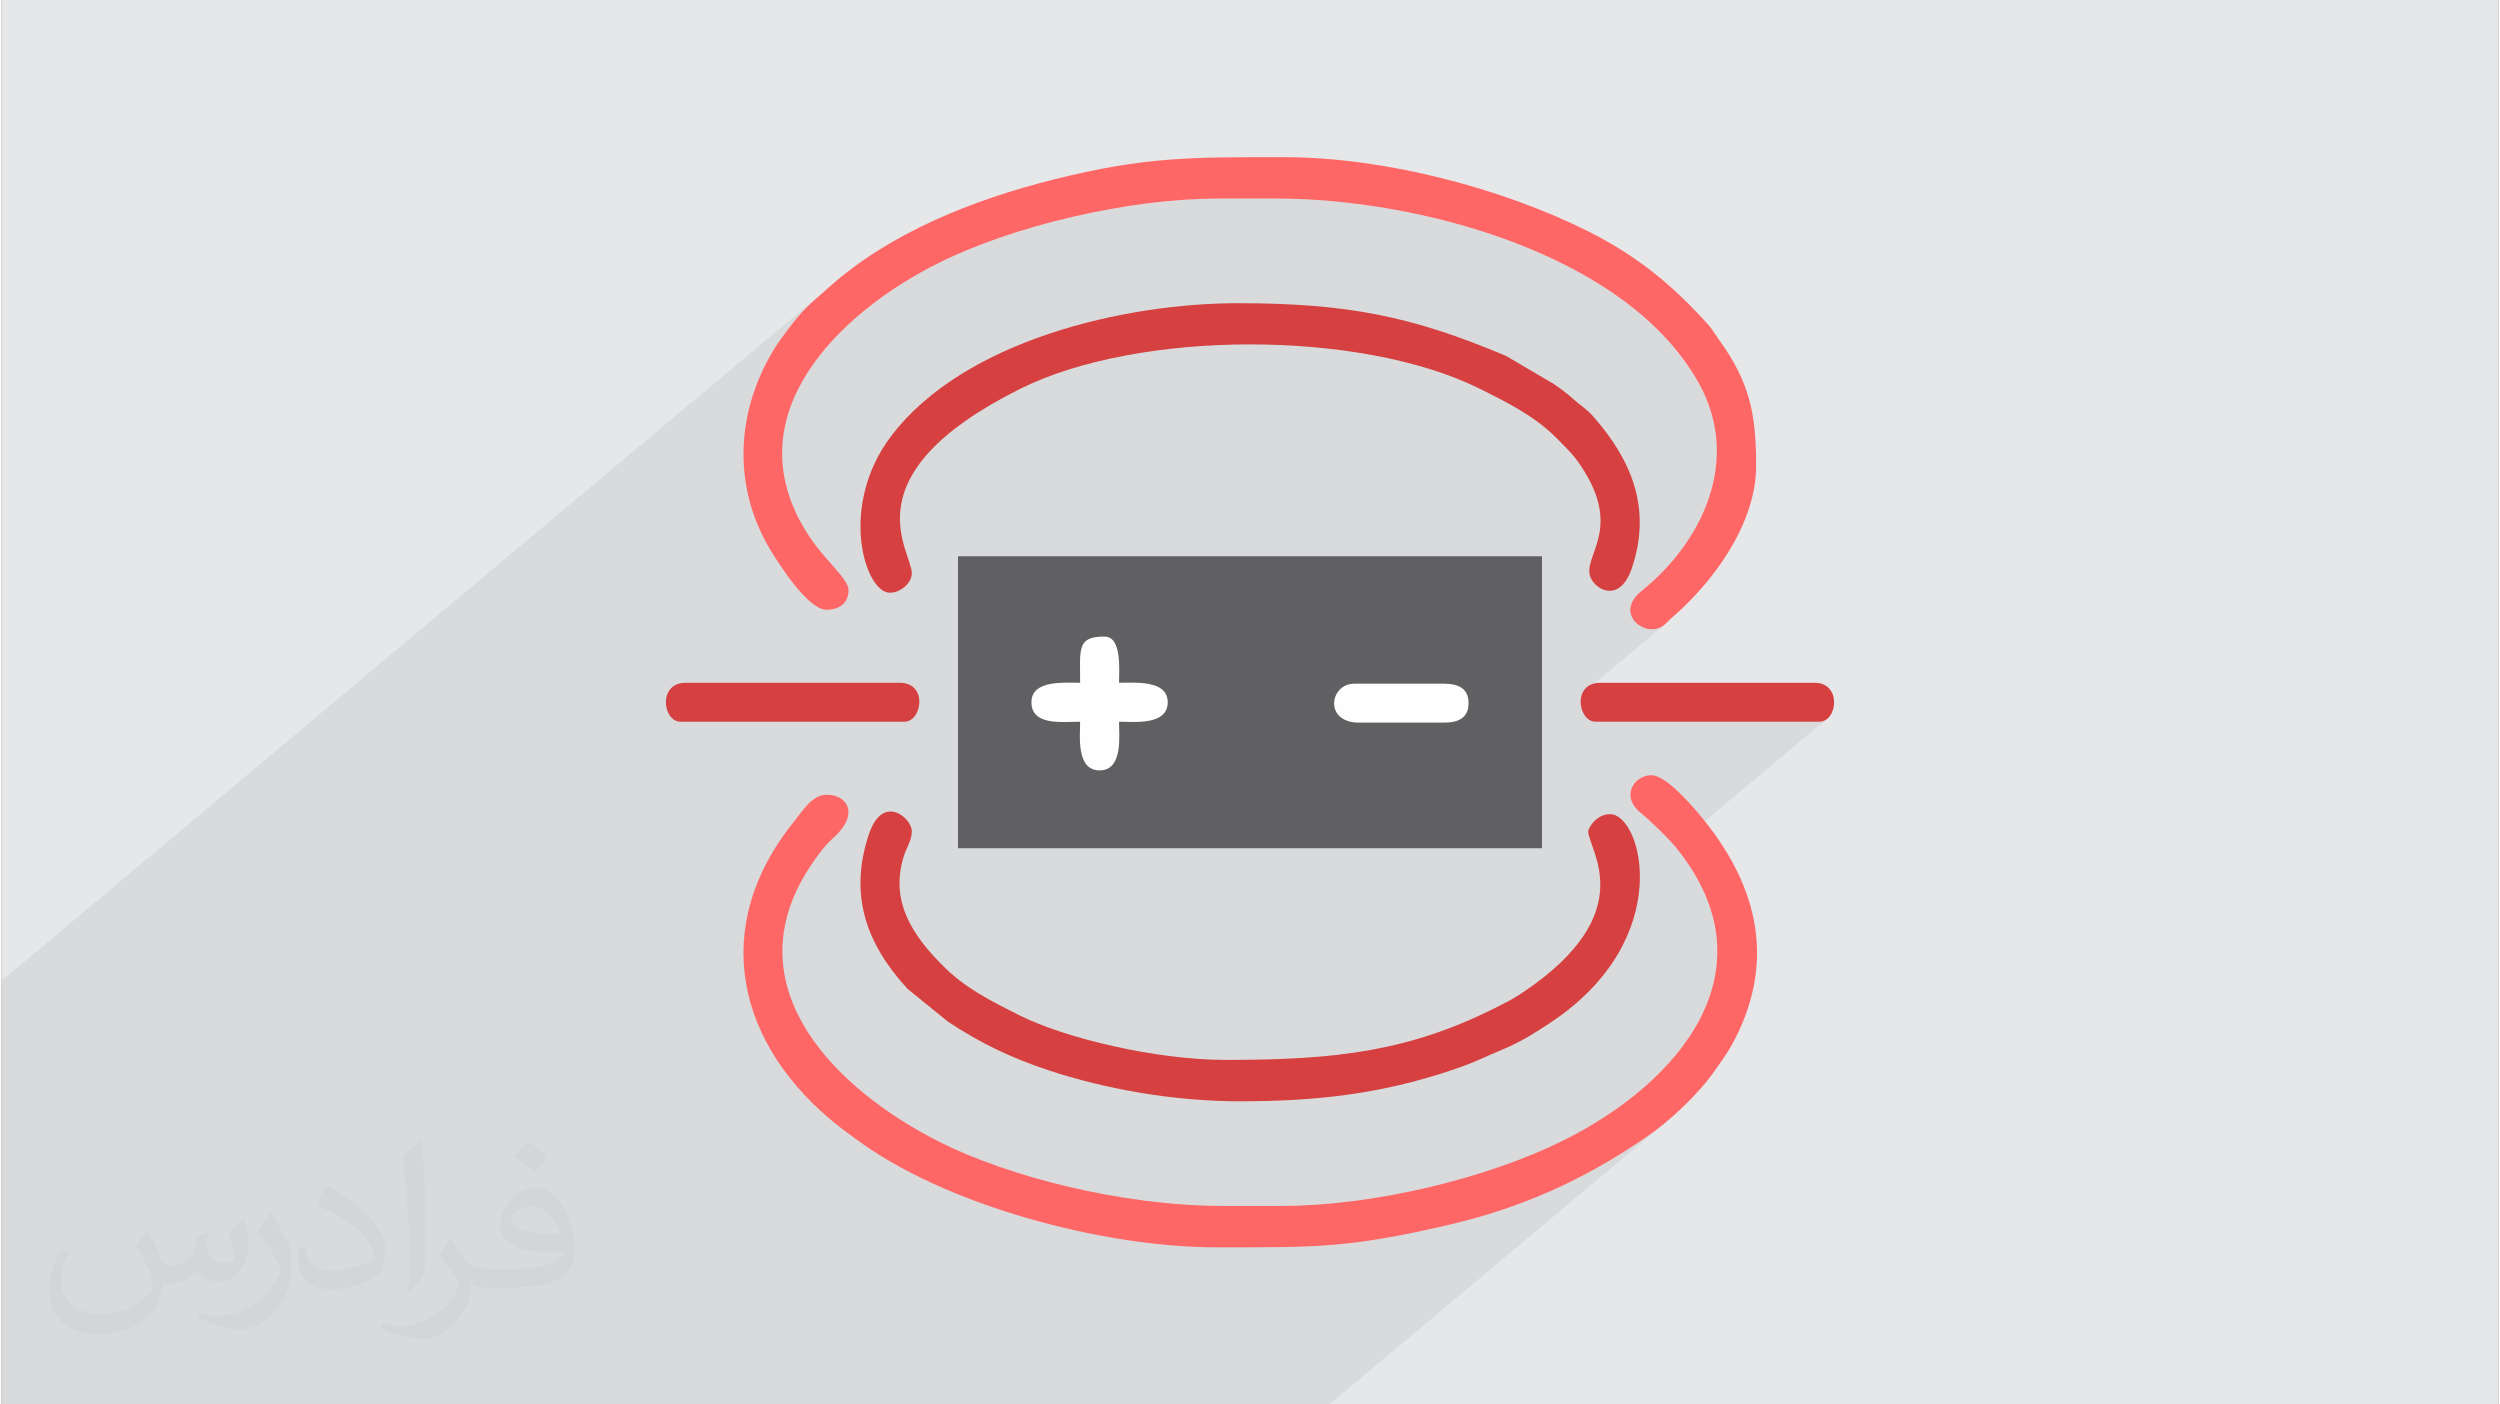
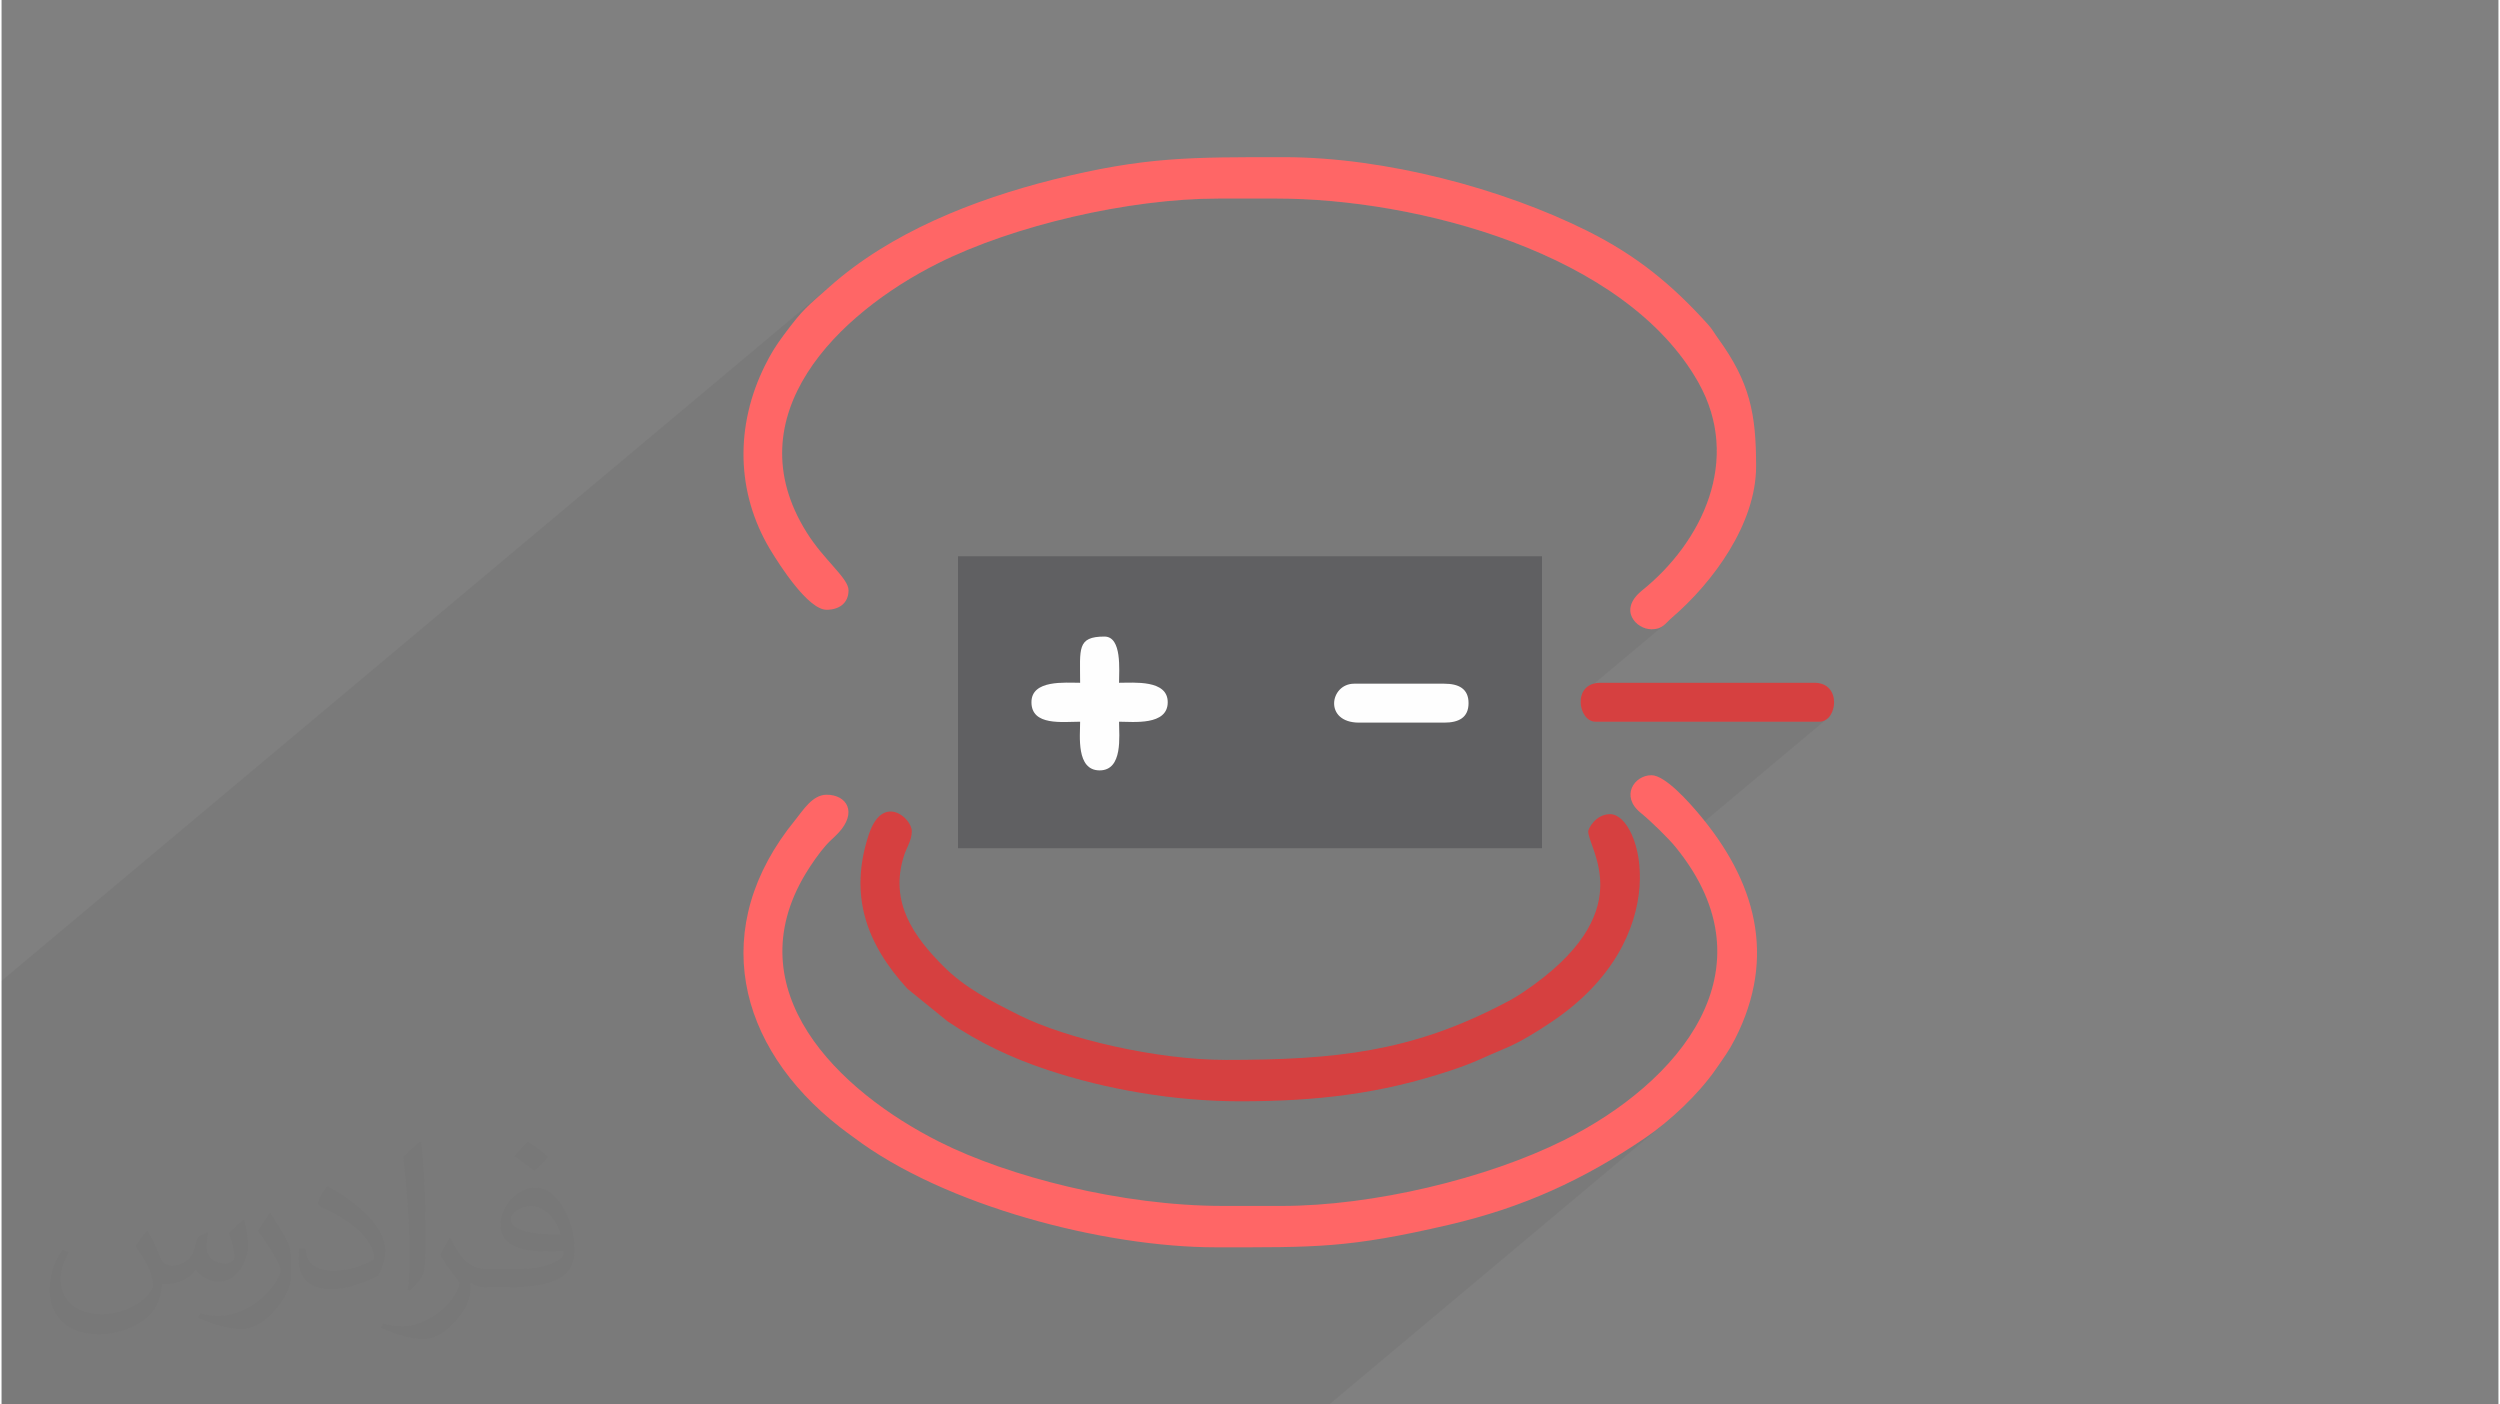
<svg xmlns="http://www.w3.org/2000/svg" xml:space="preserve" width="356px" height="200px" version="1.0" shape-rendering="geometricPrecision" text-rendering="geometricPrecision" image-rendering="optimizeQuality" fill-rule="evenodd" clip-rule="evenodd" viewBox="0 0 35600 20025">
  <rect x="0" y="0" width="35600" height="20025" fill="#808080" stroke="none" />
  <g id="Layer_x0020_1">
    <g id="_2010865480544">
-       <path fill="#E6E7E8" d="M0 0l35600 0 0 20025 -35600 0 0 -20025z" />
      <path fill="#373435" fill-opacity="0.031" d="M2082 17547c68,103 112,202 155,312 32,64 49,183 199,183 44,0 107,-14 163,-45 63,-33 111,-83 136,-159l60 -202 146 -72 10 10c-20,76 -25,149 -25,206 0,169 146,233 262,233 68,0 129,-33 129,-95 0,-80 -34,-216 -78,-338 68,-68 136,-136 214,-191l12 6c34,144 53,286 53,381 0,93 -41,196 -75,264 -70,132 -194,237 -344,237 -114,0 -241,-57 -328,-163l-5 0c-82,102 -209,194 -412,194l-63 0c-10,134 -39,229 -83,314 -121,237 -480,404 -818,404 -470,0 -706,-272 -706,-633 0,-223 73,-431 185,-578l92 38c-70,134 -117,261 -117,385 0,338 275,499 592,499 294,0 658,-187 724,-404 -25,-237 -114,-349 -250,-565 41,-72 94,-144 160,-221l12 0zm5421 -1274c99,62 196,136 291,220 -53,75 -119,143 -201,203 -95,-77 -190,-143 -287,-213 66,-74 131,-146 197,-210zm51 926c-160,0 -291,105 -291,183 0,167 320,219 703,217 -48,-196 -216,-400 -412,-400zm-359 895c208,0 390,-6 529,-41 155,-40 286,-118 286,-172 0,-14 0,-31 -5,-45 -87,8 -187,8 -274,8 -282,0 -498,-64 -583,-222 -21,-44 -36,-93 -36,-149 0,-153 66,-303 182,-406 97,-85 204,-138 313,-138 197,0 354,158 464,408 60,136 101,293 101,491 0,132 -36,243 -118,326 -153,148 -435,204 -867,204l-196 0 0 0 -51 0c-107,0 -184,-19 -245,-66l-10 0c3,25 5,49 5,72 0,97 -32,221 -97,320 -192,286 -400,410 -580,410 -182,0 -405,-70 -606,-161l36 -70c65,27 155,45 279,45 325,0 752,-313 805,-618 -12,-25 -34,-58 -65,-93 -95,-113 -155,-208 -211,-307 48,-95 92,-171 133,-240l17 -2c139,283 265,446 546,446l44 0 0 0 204 0zm-1408 299c24,-130 26,-276 26,-413l0 -202c0,-377 -48,-926 -87,-1283 68,-74 163,-160 238,-218l22 6c51,450 63,971 63,1452 0,126 -5,249 -17,340 -7,114 -73,200 -214,332l-31 -14zm-1449 -596c7,177 94,317 398,317 189,0 349,-49 526,-134 32,-14 49,-33 49,-49 0,-111 -85,-258 -228,-392 -139,-126 -323,-237 -495,-311 -59,-25 -78,-52 -78,-77 0,-51 68,-158 124,-235l19 -2c197,103 417,256 580,427 148,157 240,316 240,489 0,128 -39,249 -102,361 -216,109 -446,192 -674,192 -277,0 -466,-130 -466,-436 0,-33 0,-84 12,-150l95 0zm-501 -503l172 278c63,103 122,215 122,392l0 227c0,183 -117,379 -306,573 -148,132 -279,188 -400,188 -180,0 -386,-56 -624,-159l27 -70c75,20 162,37 269,37 342,-2 692,-252 852,-557 19,-35 26,-68 26,-91 0,-35 -19,-74 -34,-109 -87,-165 -184,-315 -291,-454 56,-88 112,-173 173,-257l14 2z" />
      <path fill="#373435" fill-opacity="0.078" d="M11112 20025l1389 0 3 0 208 0 72 0 87 0 435 0 998 0 59 0 45 0 232 0 80 0 258 0 395 0 217 0 36 0 1953 0 445 0 875 0 30 0 4775 -4003 -139 109 -138 98 -164 109 -164 104 -164 100 -165 95 -165 91 -167 87 -169 83 -170 78 -172 74 -175 70 -177 67 -181 63 -95 30 1989 -1667 128 -108 124 -112 118 -115 112 -119 105 -122 98 -125 91 -128 82 -131 74 -134 65 -137 56 -139 45 -142 36 -144 25 -146 13 -149 2 -150 -11 -152 -23 -155 -35 -155 -50 -157 -64 -159 -77 -160 -93 -161 -108 -162 -124 -163 -19 -22 2148 -1800 -88 24 -3192 0 -85 -24 -67 -63 -43 -89 -17 -102 15 -102 14 -25 1151 -965 -33 21 -37 16 -45 11 -55 4 -81 -13 -79 -34 -68 -54 -49 -70 -23 -84 10 -93 53 -100 102 -104 158 -135 150 -146 140 -156 129 -164 116 -172 104 -180 88 -186 73 -191 55 -196 36 -200 17 -204 -5 -205 -27 -207 -50 -208 -76 -207 -102 -207 -103 -170 -114 -165 -125 -158 -134 -152 -143 -145 -152 -140 -160 -134 -168 -128 -175 -122 -182 -116 -187 -110 -193 -105 -198 -99 -202 -93 -207 -88 -209 -82 -212 -77 -215 -72 -216 -66 -217 -61 -218 -56 -218 -50 -218 -46 -216 -40 -215 -36 -213 -31 -210 -25 -207 -21 -204 -16 -199 -12 -194 -7 -189 -2 -833 0 -121 1 -122 3 -125 6 -126 8 -128 9 -129 12 -130 14 -131 15 -132 18 -132 20 -133 21 -133 23 -134 25 -133 26 -133 29 -133 30 -132 31 -131 33 -130 35 -129 36 -129 37 -126 39 -125 40 -123 41 -122 43 -119 44 -116 45 -115 46 -112 47 -109 49 -106 49 -102 50 -134 69 -133 73 -133 78 -132 81 -130 86 -128 89 -126 93 -123 97 -120 100 -1523 1277 26 -97 54 -165 64 -163 74 -161 32 -63 31 -58 30 -53 30 -51 32 -49 33 -50 36 -51 40 -55 98 -130 82 -102 70 -83 66 -70 67 -65 76 -69 89 -79 110 -97 -11806 9896 0 144 0 209 0 403 0 204 0 1803 0 101 0 171 0 354 0 130 0 212 0 101 0 255 0 334 0 149 0 117 0 397 0 92 0 202 0 663 1260 0 23 0 34 0 54 0 1105 0 33 0 94 0 59 0 8 0 432 0 555 0 120 0 398 0 144 0 363 0 141 0 136 0 757 0 130 0 867 0 101 0 107 0 55 0 49 0 207 0 375 0 701 0 289 0 389 0 162 0 24 0 54 0 319 0 793 0 67 0 41 0 666 0z" />
      <path fill="#606062" d="M21963 12094l0 -4163 -8326 0 0 4163 8326 0z" />
      <path fill="#FF6666" d="M17314 17784c1423,0 1878,15 3322,-321 1055,-246 1917,-641 2791,-1234 362,-245 771,-630 1020,-992 106,-154 180,-250 269,-425 601,-1179 288,-2257 -522,-3214 -133,-158 -474,-545 -670,-545 -246,0 -447,299 -154,536 145,118 395,361 507,499 1408,1742 41,3350 -1602,4169 -1094,546 -2720,937 -4024,937l-833 0c-1455,0 -3071,-422 -4047,-914 -1452,-730 -2910,-2160 -1906,-3825 80,-132 193,-295 290,-404 60,-68 112,-107 174,-173 278,-295 123,-547 -166,-547 -203,0 -339,228 -443,355 -1251,1528 -840,3234 631,4383 76,60 127,95 199,148 1290,975 3569,1567 5164,1567z" />
      <path fill="#FF6666" d="M11763 8694c175,0 313,-91 313,-278 0,-173 -346,-423 -597,-825 -1043,-1665 446,-3122 1869,-3835 1079,-541 2725,-925 4001,-925l833 0c1986,0 4973,772 6013,2625 616,1098 56,2270 -806,2964 -346,279 -79,552 135,552 160,0 196,-83 289,-163 590,-506 1203,-1341 1203,-2162 0,-752 -89,-1196 -540,-1819 -58,-80 -82,-131 -145,-201 -512,-568 -1014,-981 -1720,-1334 -1207,-603 -2884,-1052 -4325,-1052 -1322,0 -1980,-9 -3289,319 -1138,286 -2323,755 -3191,1528 -326,291 -368,304 -658,695 -112,151 -175,253 -264,430 -424,853 -414,1806 74,2621 131,217 540,860 805,860z" />
-       <path fill="#D64040" d="M12665 8451c155,0 313,-140 313,-277 0,-325 -921,-1395 1537,-2626 1694,-848 4851,-848 6547,-12 400,198 798,397 1101,703 181,183 269,258 411,492 520,855 -47,1213 84,1507 84,188 420,353 586,-137 283,-839 8,-1524 -544,-2156 -98,-113 -169,-147 -277,-244 -99,-88 -183,-152 -293,-227l-677 -398c-1347,-571 -2278,-753 -3826,-753 -1606,0 -3902,524 -4942,1893 -757,996 -378,2235 -20,2235z" />
      <path fill="#D64040" d="M17661 15702c1097,0 2003,-107 2997,-438 376,-125 461,-185 765,-310 237,-98 462,-241 665,-376 1794,-1193 1299,-2970 847,-2970 -212,0 -313,215 -313,243 0,264 765,1160 -929,2297 -111,74 -169,106 -285,166 -1311,682 -2383,798 -3955,798 -985,0 -2275,-304 -2938,-635 -422,-212 -780,-391 -1095,-709 -401,-404 -772,-899 -551,-1575 36,-111 109,-211 109,-342 0,-187 -415,-548 -613,47 -285,860 -40,1555 551,2200l575 466c454,304 896,516 1425,692 836,277 1802,446 2745,446z" />
-       <path fill="#D64040" d="M9682 10290l3192 0c249,0 339,-555 -70,-555l-3053 0c-393,0 -328,555 -69,555z" />
      <g>
        <path fill="#FEFEFE" d="M15656 10984c-337,0 -278,-493 -278,-694 -252,0 -694,63 -694,-278 0,-323 478,-277 694,-277 0,-483 -49,-659 347,-659 252,0 208,479 208,659 216,0 694,-46 694,277 0,337 -493,278 -694,278 0,201 59,694 -277,694z" />
        <path fill="#FEFEFE" d="M20916 10025c0,207 -140,278 -347,278l-1214 0c-506,0 -419,-555 -70,-555l1284 0c207,0 347,71 347,277z" />
      </g>
      <path fill="#D64040" d="M22726 10290l3192 0c259,0 324,-555 -69,-555l-3053 0c-409,0 -319,555 -70,555z" />
    </g>
  </g>
</svg>